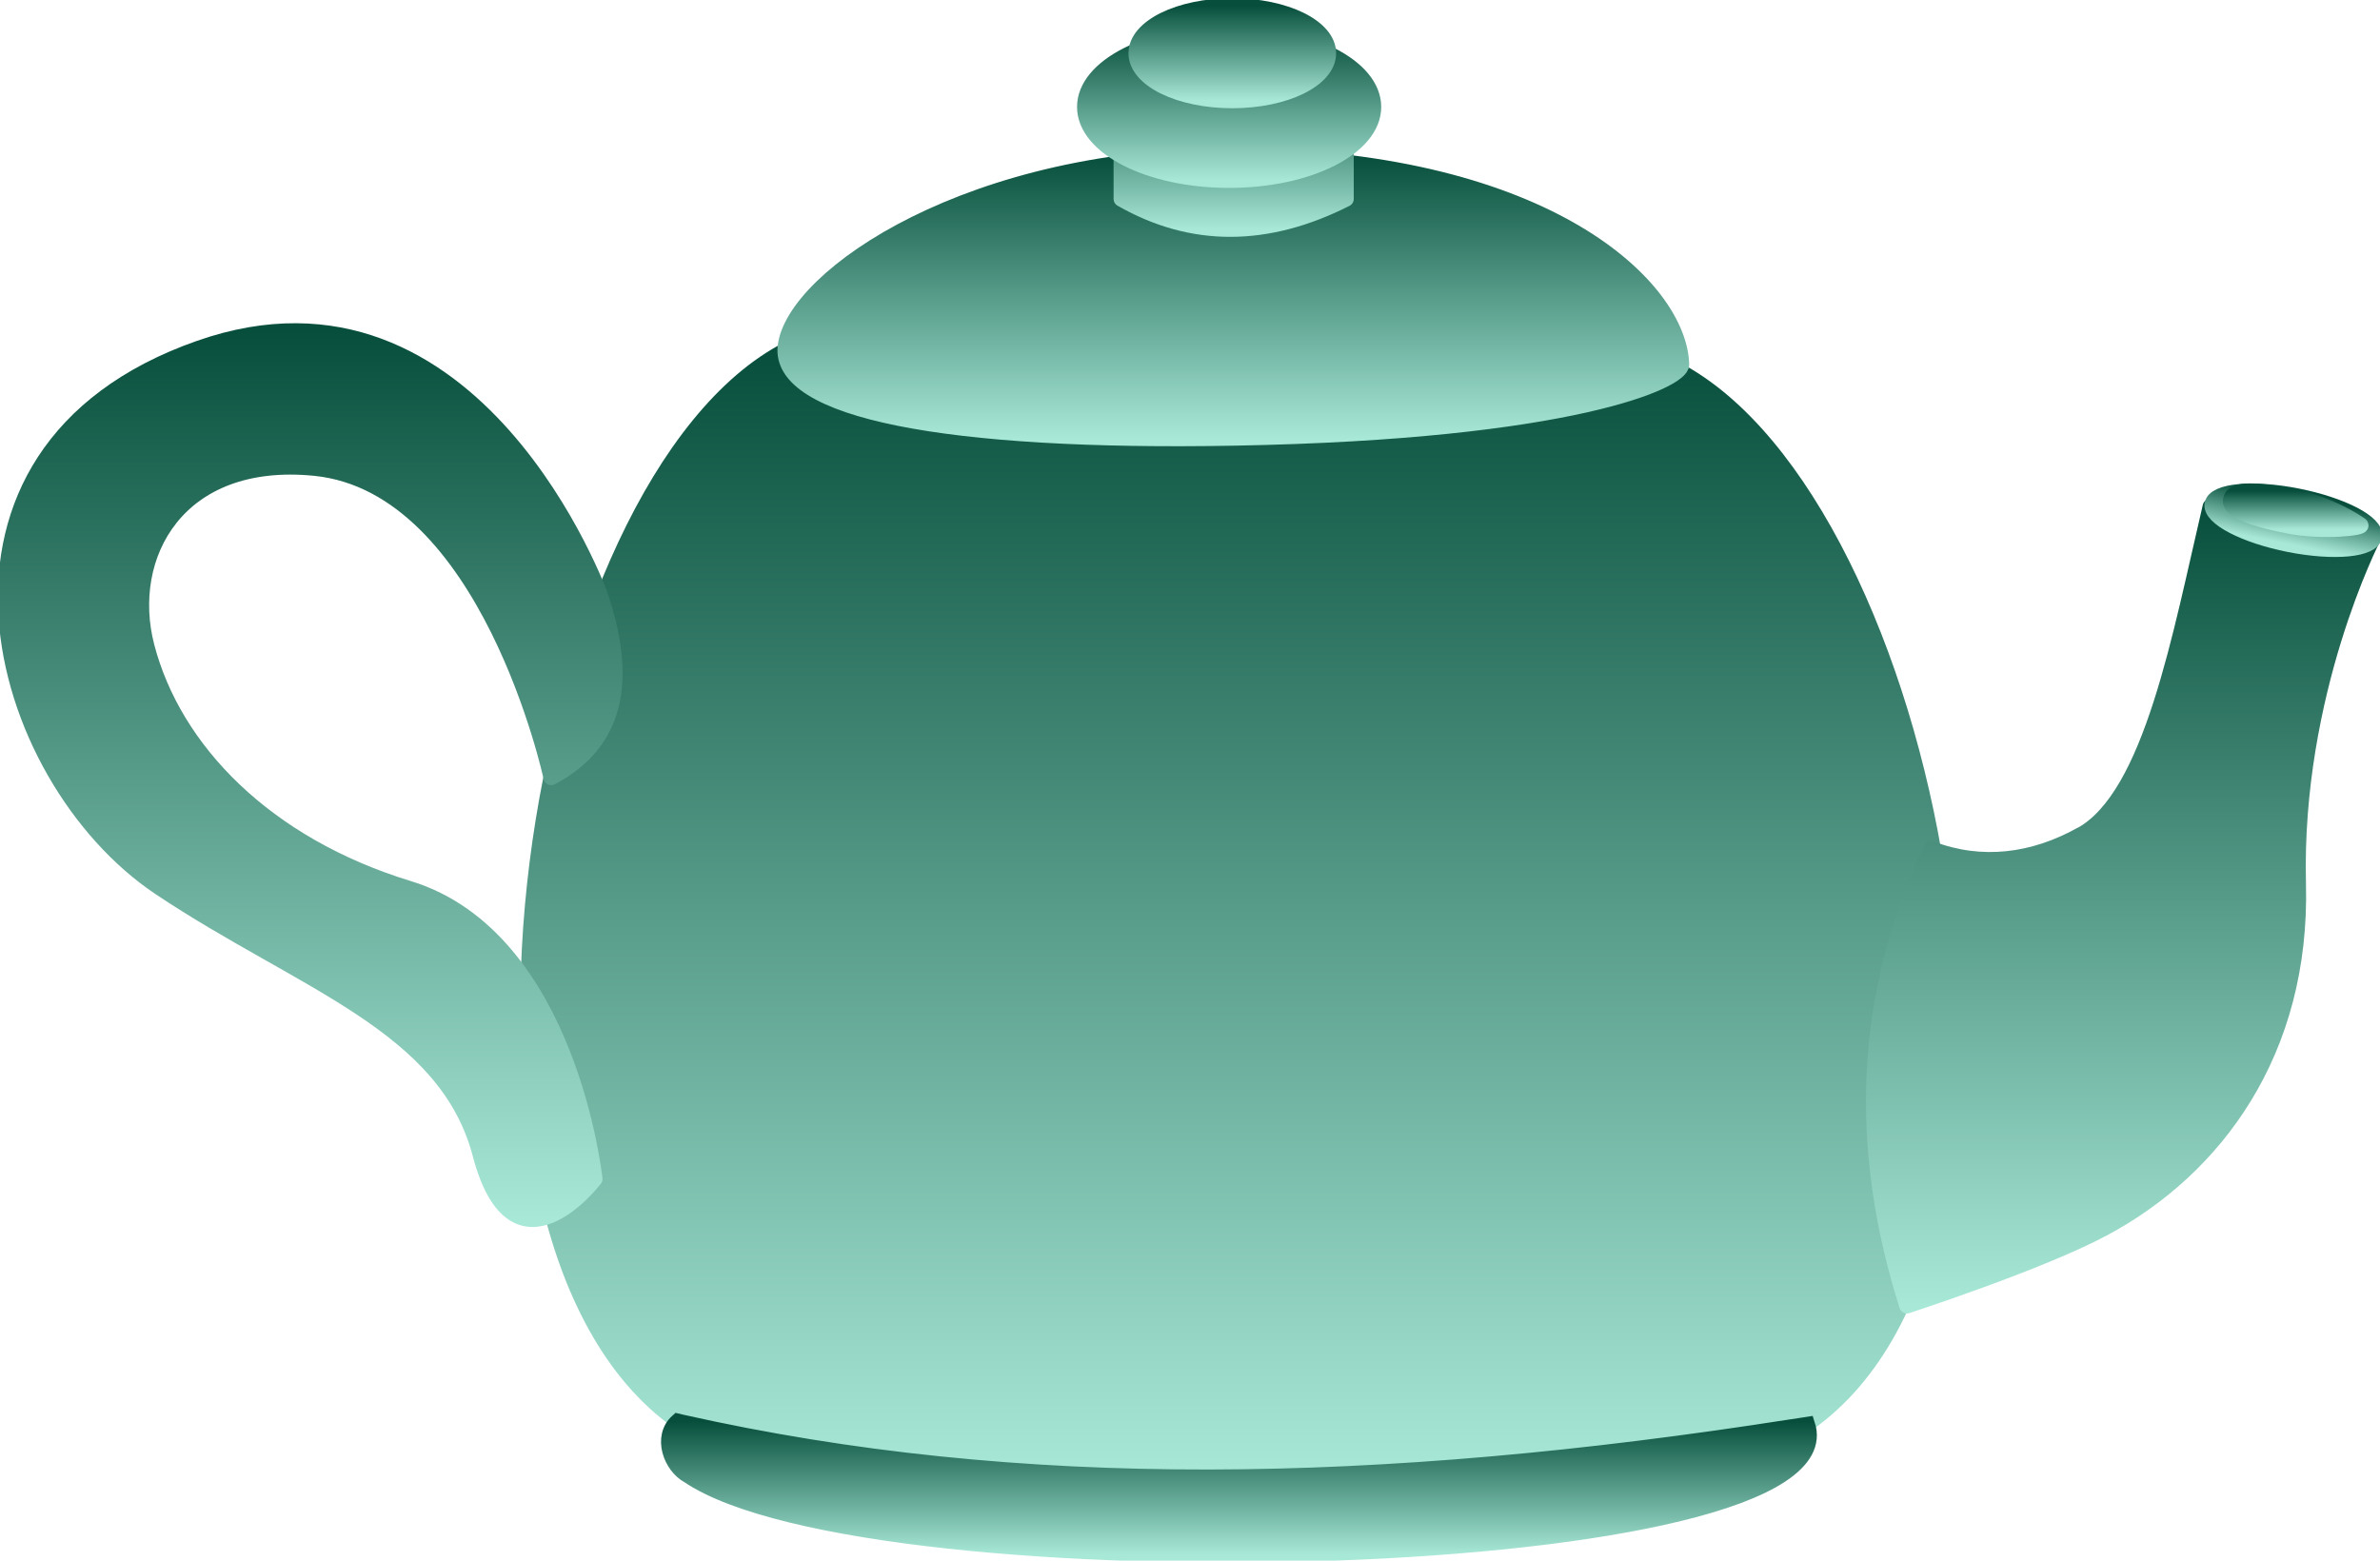
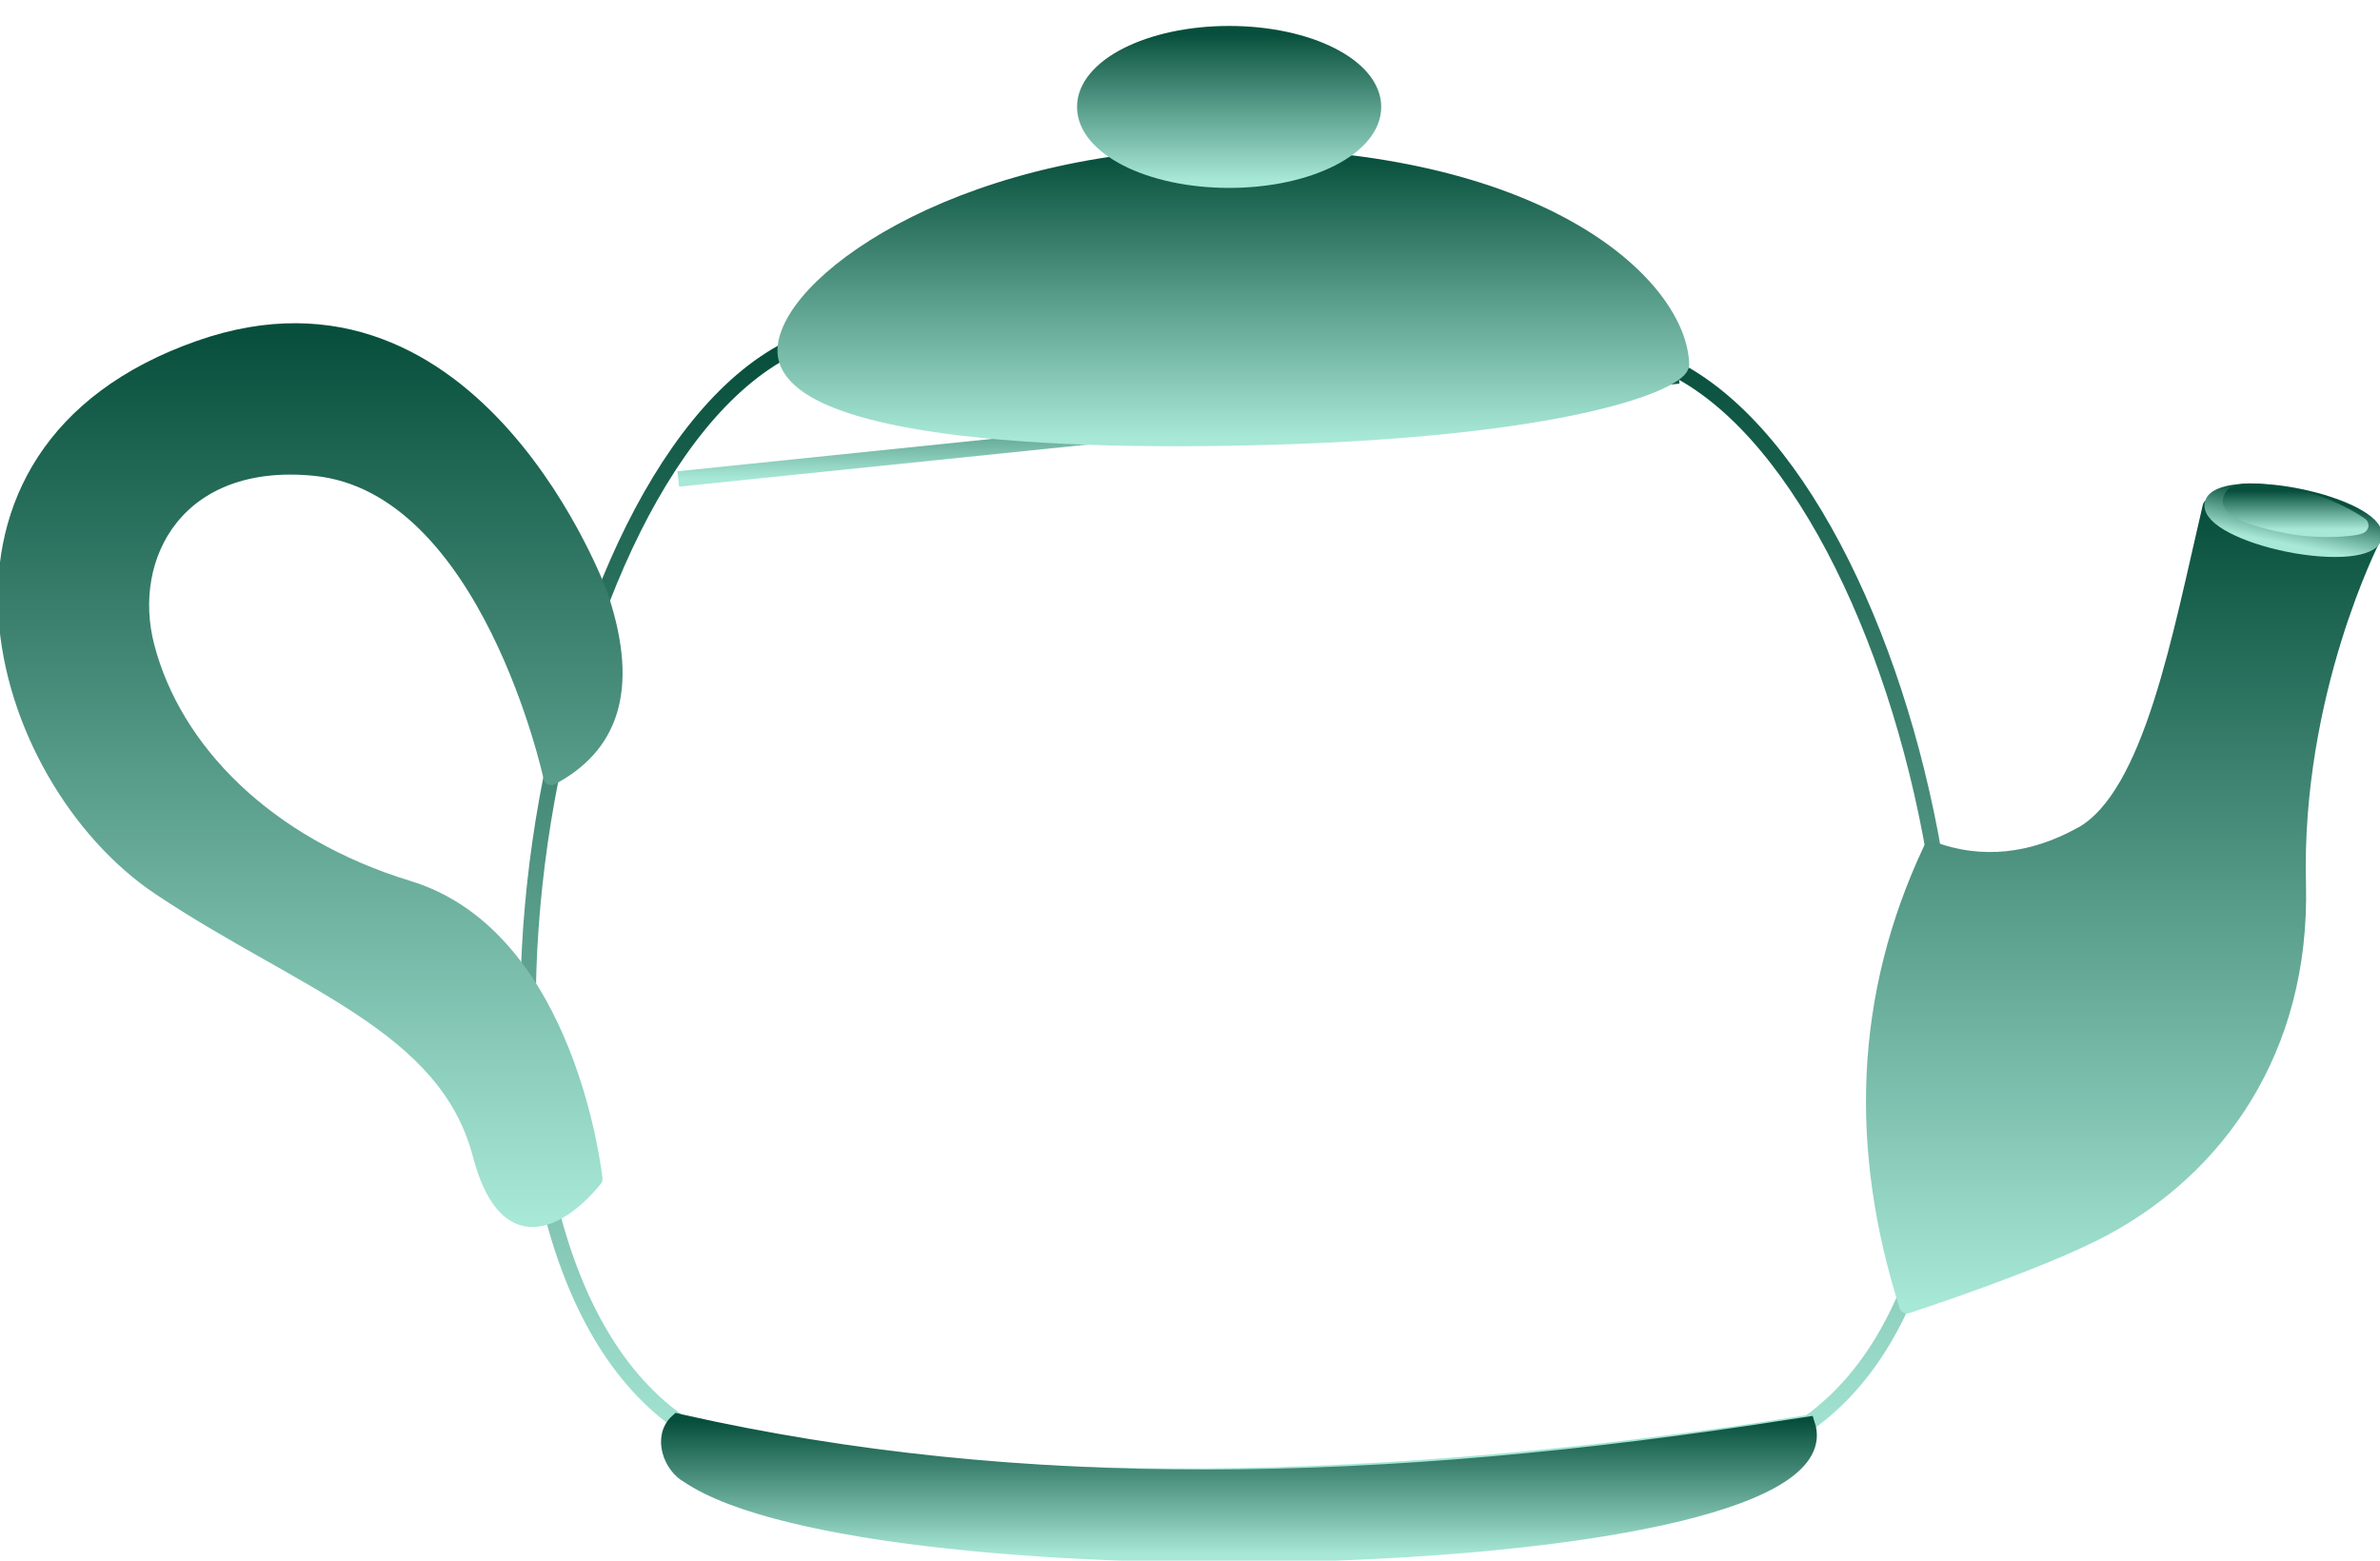
<svg xmlns="http://www.w3.org/2000/svg" width="154" height="101" viewBox="0 0 154 101" fill="none">
  <g clip-path="url(#clip0_250_16264)">
    <path d="M108.618 24.329L43.888 30.997" stroke="url(#paint0_linear_250_16264)" stroke-miterlimit="10" />
-     <path d="M50.984 22.595C34.398 31.104 26.686 79.709 43.852 91.977C63.406 97.041 90.24 96.366 117.06 92.069C134.177 79.832 124.964 32.577 108.498 23.93" fill="url(#paint1_linear_250_16264)" />
    <path d="M50.984 22.595C34.398 31.104 26.686 79.709 43.852 91.977C63.406 97.041 90.24 96.366 117.06 92.069C134.177 79.832 124.964 32.577 108.498 23.93" stroke="url(#paint2_linear_250_16264)" stroke-miterlimit="10" />
    <path d="M43.846 91.985C43.938 92.008 44.023 92.023 44.115 92.046C65.949 96.957 89.249 96.519 115.899 92.353C116.246 92.307 116.593 92.246 116.947 92.192C120.134 101.967 56.416 103.463 44.561 95.507C43.407 94.893 42.72 92.99 43.846 91.985Z" fill="url(#paint3_linear_250_16264)" stroke="url(#paint4_linear_250_16264)" stroke-miterlimit="10" />
    <path d="M79.907 28.342C101.762 27.943 108.83 24.621 108.802 23.593C108.674 18.675 100.282 10.312 80.275 10.082C62.86 9.882 51.338 17.923 50.821 22.419C50.346 26.562 61.196 28.687 79.907 28.342Z" fill="url(#paint5_linear_250_16264)" stroke="url(#paint6_linear_250_16264)" stroke-miterlimit="10" />
    <path d="M134.68 54.014C139.234 51.482 141.075 41.063 143.023 32.784L153.554 34.817C153.554 34.817 148.391 44.815 148.71 57.206C148.986 68.039 143.37 75.612 136.125 79.494C132.01 81.704 123.391 84.504 123.391 84.504C120.169 74.346 120.466 64.464 124.963 54.934C128.214 56.17 131.571 55.74 134.68 54.006V54.014Z" fill="url(#paint7_linear_250_16264)" stroke="url(#paint8_linear_250_16264)" stroke-linecap="round" stroke-linejoin="round" />
    <path d="M38.859 38.577C38.859 38.577 30.8 16.265 12.925 22.526C-6.367 29.278 -0.326 50.316 10.333 57.443C19.54 63.597 28.86 66.274 31.076 74.699C33.293 83.123 38.484 76.302 38.484 76.302C38.484 76.302 36.855 60.681 26.43 57.497C17.195 54.674 11.246 48.551 9.497 41.845C7.96 35.945 11.508 29.401 20.389 30.298C31.607 31.434 35.665 50.316 35.665 50.316C39.383 48.344 40.934 44.784 38.852 38.577H38.859Z" fill="url(#paint9_linear_250_16264)" stroke="url(#paint10_linear_250_16264)" stroke-linecap="round" stroke-linejoin="round" />
-     <path d="M72.556 12.875C77.167 15.514 82.018 15.445 87.096 12.875V5.256H72.556V12.875Z" fill="url(#paint11_linear_250_16264)" stroke="url(#paint12_linear_250_16264)" stroke-linecap="round" stroke-linejoin="round" />
    <path d="M79.532 11.662C74.373 11.662 70.191 9.539 70.191 6.921C70.191 4.302 74.373 2.179 79.532 2.179C84.691 2.179 88.873 4.302 88.873 6.921C88.873 9.539 84.691 11.662 79.532 11.662Z" fill="url(#paint13_linear_250_16264)" stroke="url(#paint14_linear_250_16264)" stroke-linecap="round" stroke-linejoin="round" />
-     <path d="M79.737 6.506C76.303 6.506 73.519 5.136 73.519 3.445C73.519 1.754 76.303 0.384 79.737 0.384C83.171 0.384 85.955 1.754 85.955 3.445C85.955 5.136 83.171 6.506 79.737 6.506Z" fill="url(#paint15_linear_250_16264)" stroke="url(#paint16_linear_250_16264)" stroke-linecap="round" stroke-linejoin="round" />
    <path d="M148.13 35.233C145.232 34.66 143.001 33.495 143.147 32.632C143.292 31.77 145.759 31.535 148.656 32.108C151.554 32.681 153.784 33.846 153.639 34.708C153.494 35.571 151.027 35.806 148.13 35.233Z" fill="url(#paint17_linear_250_16264)" stroke="url(#paint18_linear_250_16264)" stroke-linecap="round" stroke-linejoin="round" />
    <path d="M144.333 32.416C144.29 33.038 145.834 33.598 148.079 34.035C150.324 34.472 153.008 34.158 152.739 33.974C152.406 33.744 150.707 32.616 148.462 32.171C146.216 31.726 144.396 31.503 144.333 32.416Z" fill="url(#paint19_linear_250_16264)" stroke="url(#paint20_linear_250_16264)" stroke-linecap="round" stroke-linejoin="round" />
  </g>
  <defs>
    <linearGradient id="paint0_linear_250_16264" x1="76.253" y1="30.997" x2="76.253" y2="24.329" gradientUnits="userSpaceOnUse">
      <stop stop-color="#A8E8D7" />
      <stop offset="1" stop-color="#074F3C" />
    </linearGradient>
    <linearGradient id="paint1_linear_250_16264" x1="80.192" y1="95.537" x2="80.192" y2="22.595" gradientUnits="userSpaceOnUse">
      <stop stop-color="#A8E8D7" />
      <stop offset="1" stop-color="#074F3C" />
    </linearGradient>
    <linearGradient id="paint2_linear_250_16264" x1="80.192" y1="95.537" x2="80.192" y2="22.595" gradientUnits="userSpaceOnUse">
      <stop stop-color="#A8E8D7" />
      <stop offset="1" stop-color="#074F3C" />
    </linearGradient>
    <linearGradient id="paint3_linear_250_16264" x1="80.167" y1="100.62" x2="80.167" y2="91.985" gradientUnits="userSpaceOnUse">
      <stop stop-color="#A8E8D7" />
      <stop offset="1" stop-color="#074F3C" />
    </linearGradient>
    <linearGradient id="paint4_linear_250_16264" x1="80.167" y1="100.62" x2="80.167" y2="91.985" gradientUnits="userSpaceOnUse">
      <stop stop-color="#A8E8D7" />
      <stop offset="1" stop-color="#074F3C" />
    </linearGradient>
    <linearGradient id="paint5_linear_250_16264" x1="79.804" y1="28.378" x2="79.804" y2="10.078" gradientUnits="userSpaceOnUse">
      <stop stop-color="#A8E8D7" />
      <stop offset="1" stop-color="#074F3C" />
    </linearGradient>
    <linearGradient id="paint6_linear_250_16264" x1="79.804" y1="28.378" x2="79.804" y2="10.078" gradientUnits="userSpaceOnUse">
      <stop stop-color="#A8E8D7" />
      <stop offset="1" stop-color="#074F3C" />
    </linearGradient>
    <linearGradient id="paint7_linear_250_16264" x1="137.397" y1="84.504" x2="137.397" y2="32.784" gradientUnits="userSpaceOnUse">
      <stop stop-color="#A8E8D7" />
      <stop offset="1" stop-color="#074F3C" />
    </linearGradient>
    <linearGradient id="paint8_linear_250_16264" x1="137.397" y1="84.504" x2="137.397" y2="32.784" gradientUnits="userSpaceOnUse">
      <stop stop-color="#A8E8D7" />
      <stop offset="1" stop-color="#074F3C" />
    </linearGradient>
    <linearGradient id="paint9_linear_250_16264" x1="20.073" y1="78.909" x2="20.073" y2="21.418" gradientUnits="userSpaceOnUse">
      <stop stop-color="#A8E8D7" />
      <stop offset="1" stop-color="#074F3C" />
    </linearGradient>
    <linearGradient id="paint10_linear_250_16264" x1="20.073" y1="78.909" x2="20.073" y2="21.418" gradientUnits="userSpaceOnUse">
      <stop stop-color="#A8E8D7" />
      <stop offset="1" stop-color="#074F3C" />
    </linearGradient>
    <linearGradient id="paint11_linear_250_16264" x1="79.826" y1="14.828" x2="79.826" y2="5.256" gradientUnits="userSpaceOnUse">
      <stop stop-color="#A8E8D7" />
      <stop offset="1" stop-color="#074F3C" />
    </linearGradient>
    <linearGradient id="paint12_linear_250_16264" x1="79.826" y1="14.828" x2="79.826" y2="5.256" gradientUnits="userSpaceOnUse">
      <stop stop-color="#A8E8D7" />
      <stop offset="1" stop-color="#074F3C" />
    </linearGradient>
    <linearGradient id="paint13_linear_250_16264" x1="79.532" y1="11.662" x2="79.532" y2="2.179" gradientUnits="userSpaceOnUse">
      <stop stop-color="#A8E8D7" />
      <stop offset="1" stop-color="#074F3C" />
    </linearGradient>
    <linearGradient id="paint14_linear_250_16264" x1="79.532" y1="11.662" x2="79.532" y2="2.179" gradientUnits="userSpaceOnUse">
      <stop stop-color="#A8E8D7" />
      <stop offset="1" stop-color="#074F3C" />
    </linearGradient>
    <linearGradient id="paint15_linear_250_16264" x1="79.737" y1="6.506" x2="79.737" y2="0.384" gradientUnits="userSpaceOnUse">
      <stop stop-color="#A8E8D7" />
      <stop offset="1" stop-color="#074F3C" />
    </linearGradient>
    <linearGradient id="paint16_linear_250_16264" x1="79.737" y1="6.506" x2="79.737" y2="0.384" gradientUnits="userSpaceOnUse">
      <stop stop-color="#A8E8D7" />
      <stop offset="1" stop-color="#074F3C" />
    </linearGradient>
    <linearGradient id="paint17_linear_250_16264" x1="148.13" y1="35.233" x2="148.744" y2="32.126" gradientUnits="userSpaceOnUse">
      <stop stop-color="#A8E8D7" />
      <stop offset="1" stop-color="#074F3C" />
    </linearGradient>
    <linearGradient id="paint18_linear_250_16264" x1="148.13" y1="35.233" x2="148.744" y2="32.126" gradientUnits="userSpaceOnUse">
      <stop stop-color="#A8E8D7" />
      <stop offset="1" stop-color="#074F3C" />
    </linearGradient>
    <linearGradient id="paint19_linear_250_16264" x1="148.545" y1="34.256" x2="148.545" y2="31.784" gradientUnits="userSpaceOnUse">
      <stop stop-color="#A8E8D7" />
      <stop offset="1" stop-color="#074F3C" />
    </linearGradient>
    <linearGradient id="paint20_linear_250_16264" x1="148.545" y1="34.256" x2="148.545" y2="31.784" gradientUnits="userSpaceOnUse">
      <stop stop-color="#A8E8D7" />
      <stop offset="1" stop-color="#074F3C" />
    </linearGradient>
    <clipPath id="clip0_250_16264">
      <rect width="154" height="101" fill="white" transform="matrix(-1 0 0 1 154 0)" />
    </clipPath>
  </defs>
</svg>